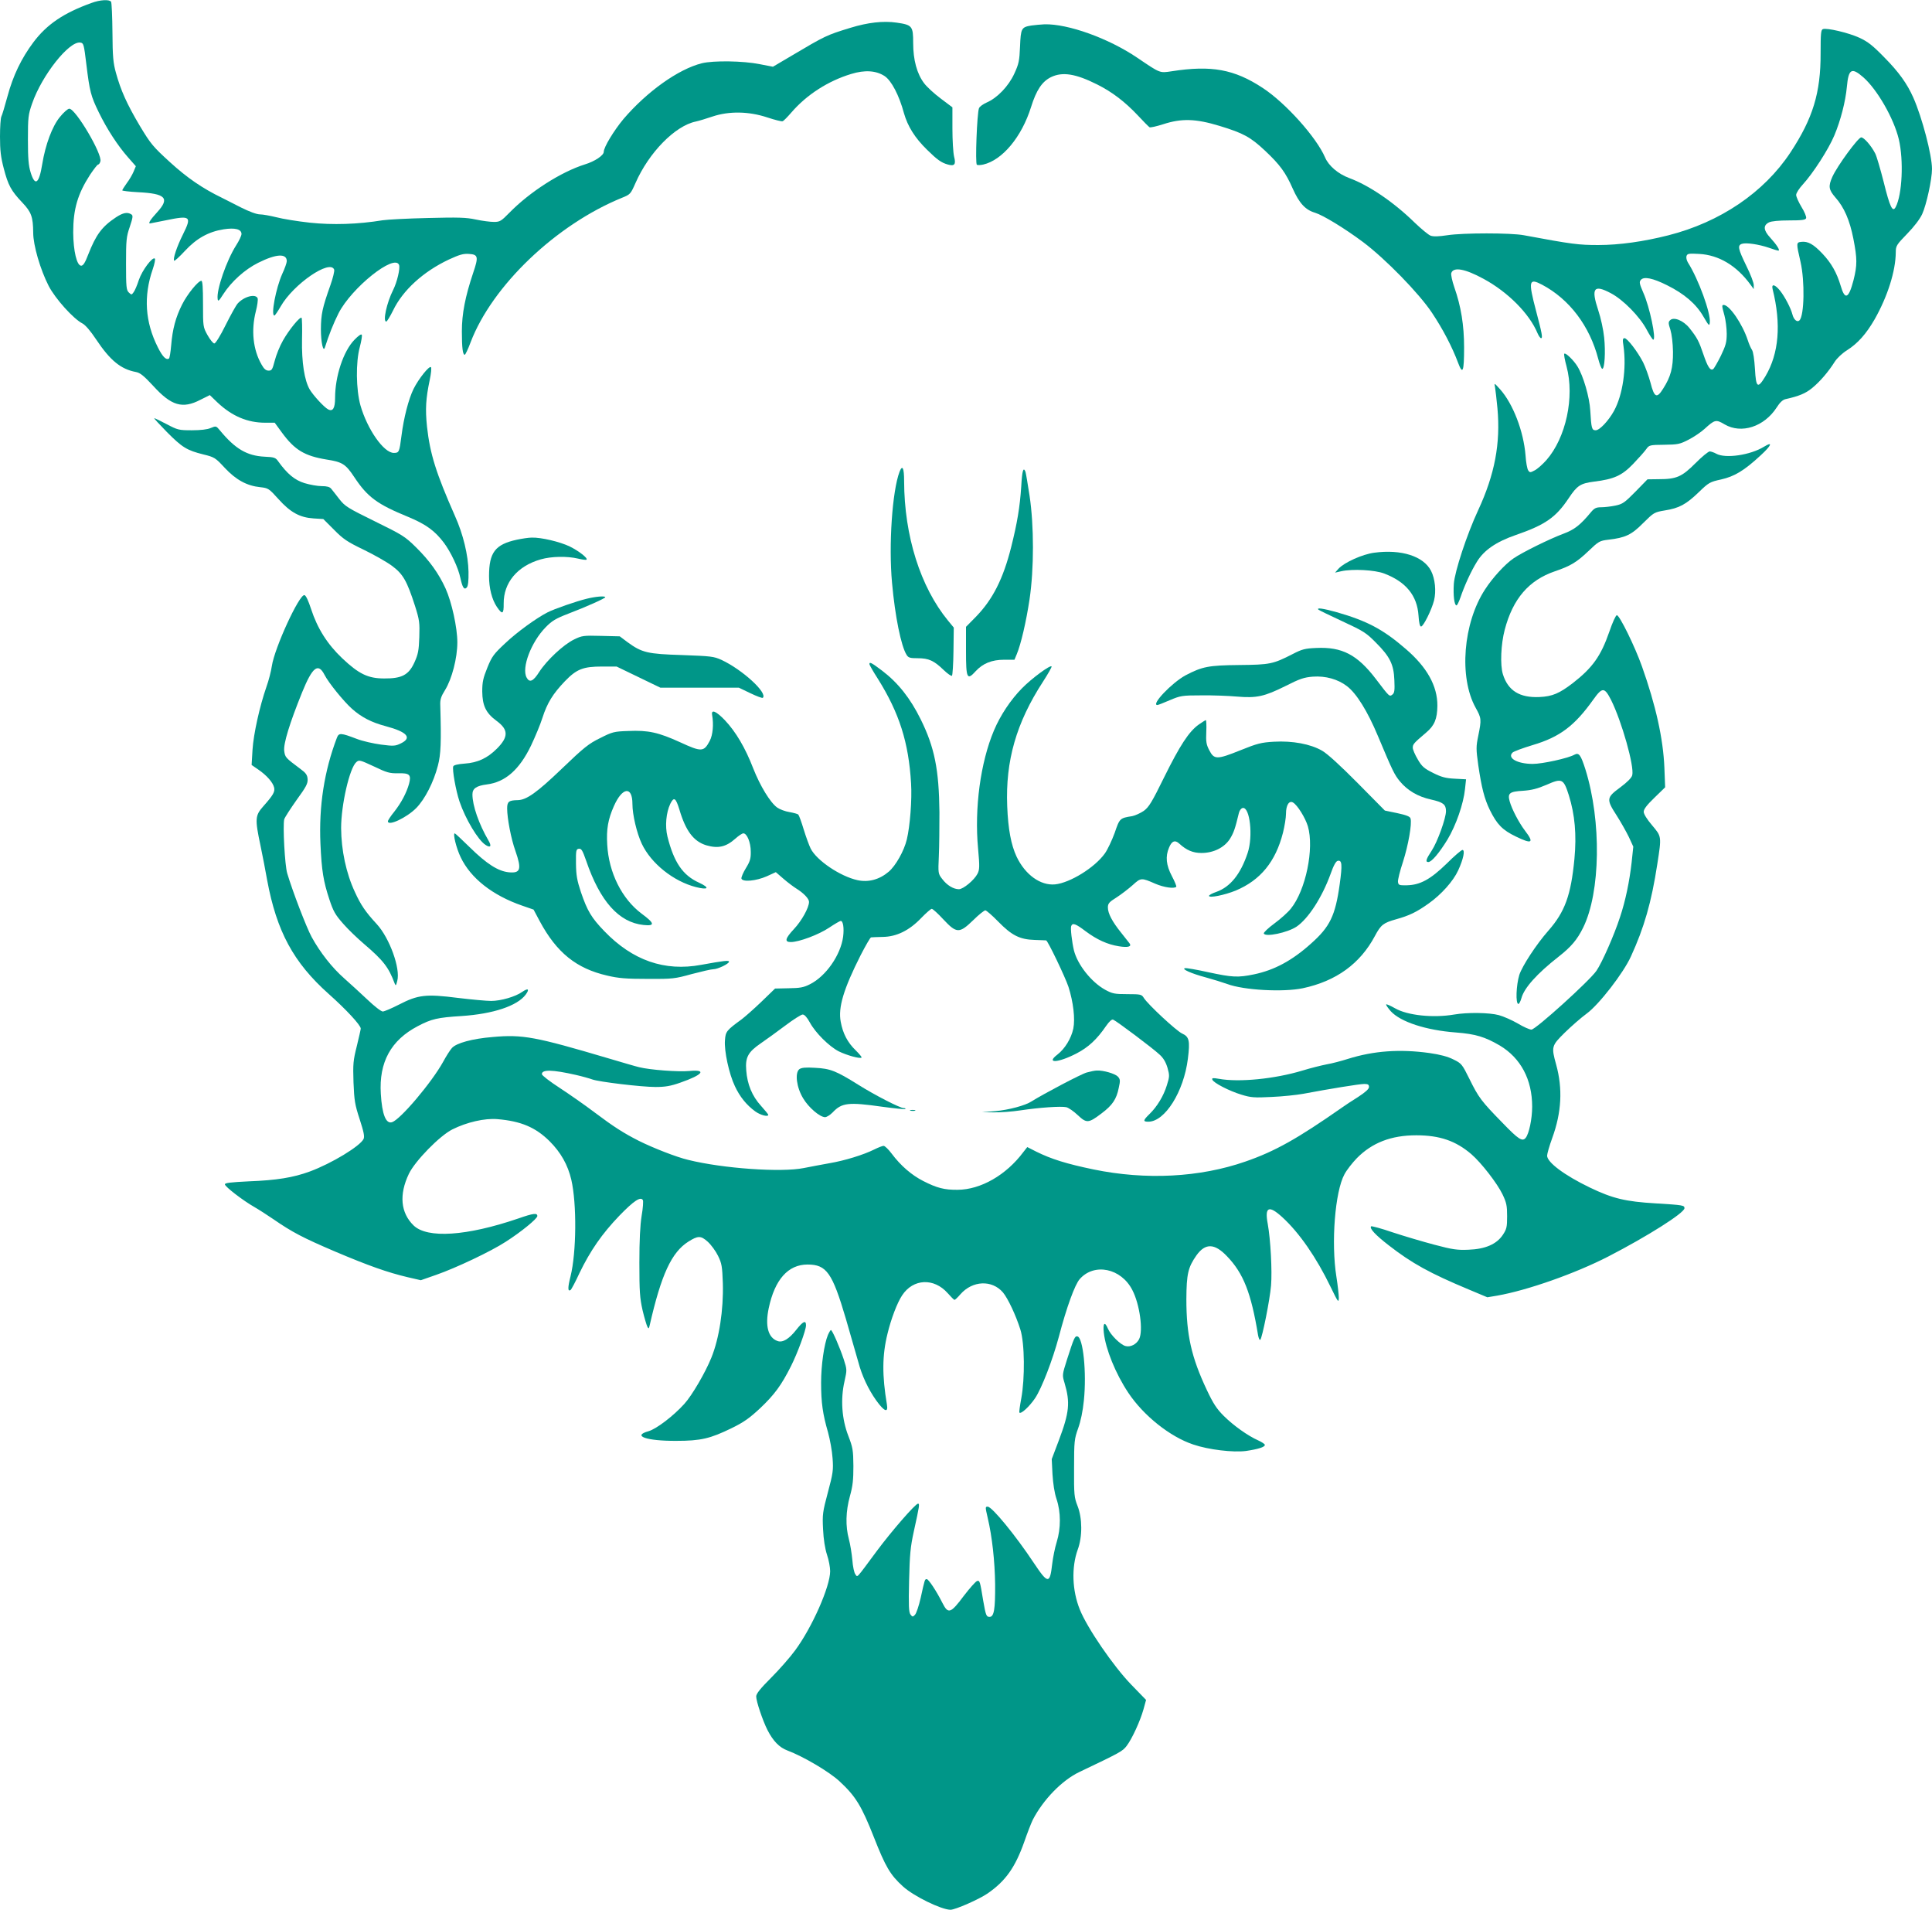
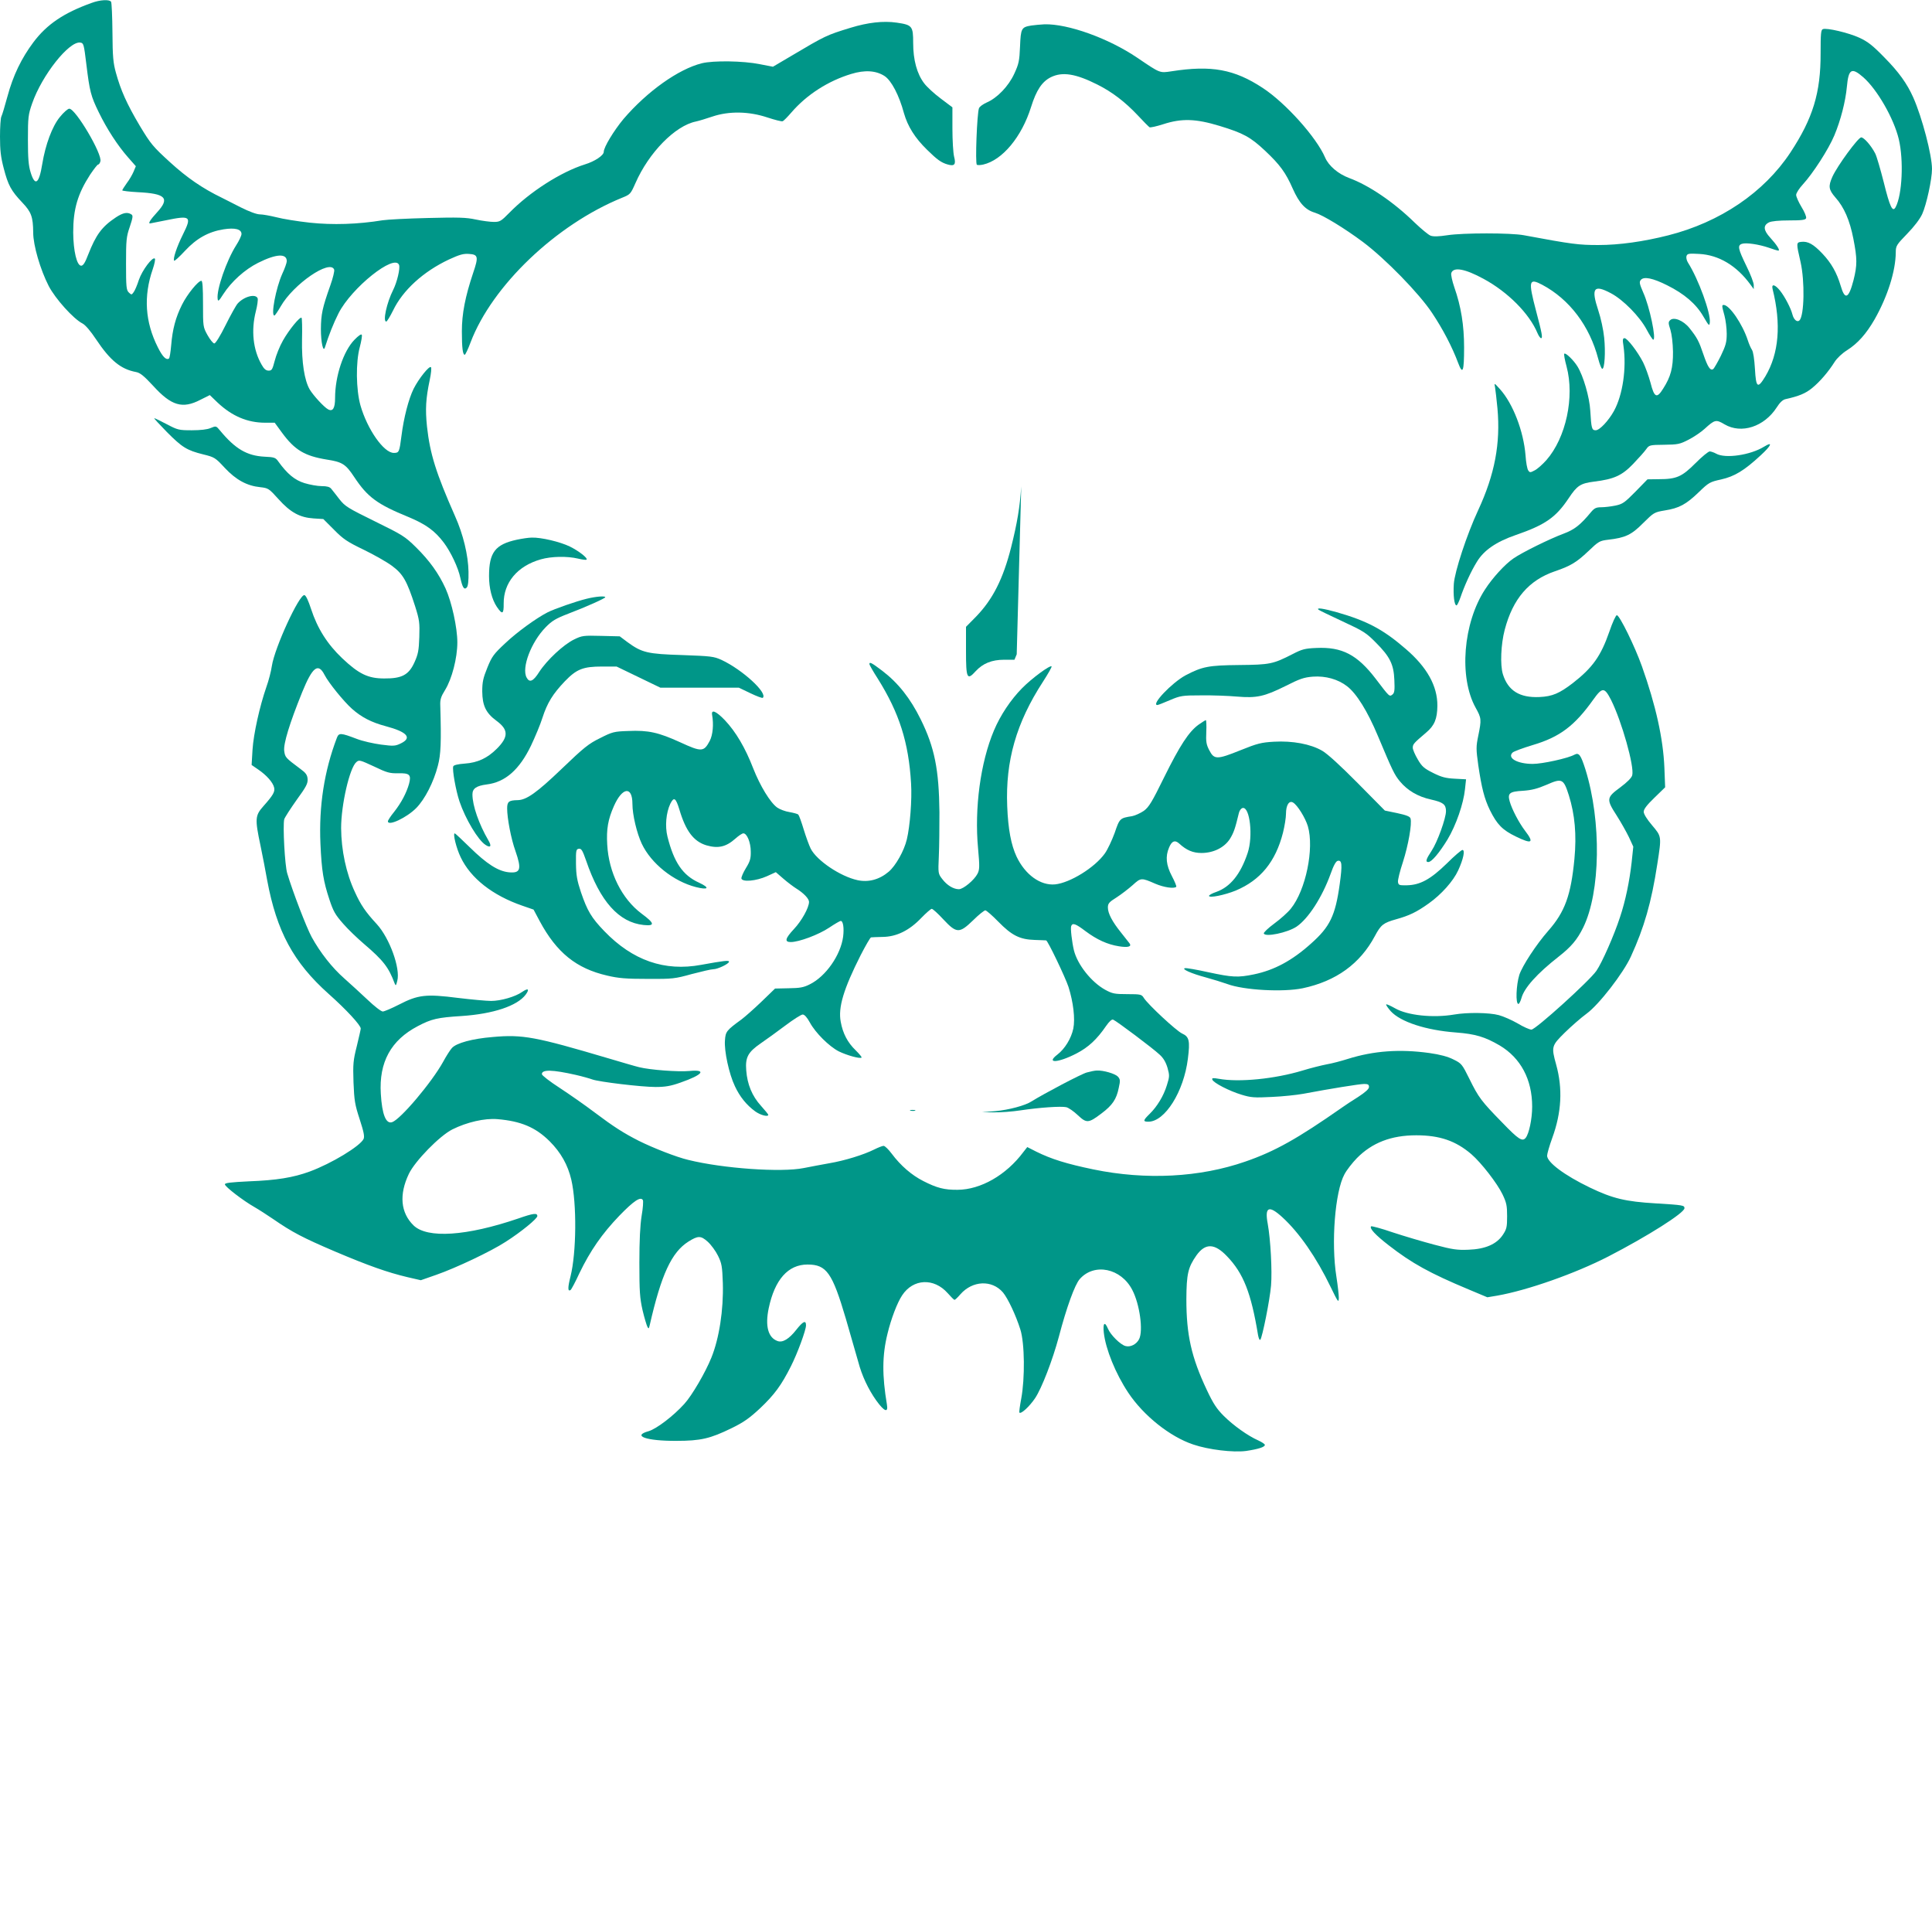
<svg xmlns="http://www.w3.org/2000/svg" version="1.0" width="1280pt" height="1265pt" viewBox="0 0 1280 1265" preserveAspectRatio="xMidYMid meet">
  <g transform="translate(0,1265) scale(0.1,-0.1)" fill="#009688" stroke="none">
    <path d="M605 12630 c-183 -66 -294 -141 -383 -259 -80 -107 -135 -220 -173 -361 -17 -63 -35 -123 -40 -132 -5 -10 -9 -69 -9 -133 0 -90 5 -135 25 -211 29 -111 48 -147 123 -226 60 -63 71 -95 72 -199 0 -84 47 -245 103 -354 44 -84 163 -217 224 -248 19 -10 54 -51 89 -104 94 -141 164 -198 264 -217 28 -5 52 -24 115 -92 120 -132 194 -154 313 -92 l62 31 52 -50 c96 -90 198 -133 315 -133 l63 0 49 -67 c84 -114 149 -153 295 -177 104 -16 126 -30 183 -116 88 -133 152 -180 360 -265 115 -48 174 -91 233 -169 46 -61 96 -166 110 -234 14 -64 25 -81 42 -64 9 9 13 42 12 105 -2 109 -35 248 -90 370 -125 283 -165 410 -185 591 -12 117 -8 185 18 309 9 42 13 81 8 85 -11 11 -81 -76 -115 -144 -33 -67 -65 -191 -80 -310 -14 -109 -16 -114 -51 -114 -66 0 -175 155 -221 315 -29 104 -32 285 -4 387 10 38 16 74 13 80 -3 8 -22 -5 -49 -33 -73 -75 -128 -241 -128 -385 0 -68 -15 -93 -47 -75 -26 14 -97 91 -121 131 -35 60 -54 180 -51 332 2 76 0 140 -3 143 -10 10 -83 -79 -123 -150 -22 -38 -46 -99 -55 -135 -15 -57 -19 -65 -40 -65 -18 0 -31 11 -47 40 -57 99 -70 227 -38 353 10 38 15 77 12 86 -13 32 -89 13 -132 -34 -11 -12 -47 -77 -80 -143 -36 -73 -67 -122 -75 -122 -8 0 -28 25 -45 55 -30 54 -30 57 -30 208 0 106 -3 152 -11 152 -21 0 -93 -88 -128 -158 -42 -84 -63 -161 -72 -270 -4 -45 -10 -85 -15 -87 -18 -12 -42 12 -73 74 -85 168 -96 339 -34 518 12 35 18 66 14 70 -15 15 -84 -77 -106 -141 -11 -35 -27 -72 -35 -82 -13 -18 -14 -18 -32 -1 -16 16 -18 37 -18 190 0 156 2 179 25 245 21 63 22 75 10 82 -26 17 -55 11 -101 -19 -95 -63 -133 -116 -185 -248 -20 -53 -33 -73 -46 -73 -29 0 -52 97 -53 220 0 156 30 256 112 383 25 37 48 67 53 67 5 0 12 9 15 21 15 46 -164 349 -206 349 -10 0 -38 -25 -63 -56 -50 -61 -95 -182 -116 -310 -21 -132 -48 -151 -77 -56 -14 45 -18 92 -18 217 0 149 2 165 28 240 65 187 245 414 319 403 22 -3 24 -11 40 -143 22 -181 30 -212 83 -320 53 -109 125 -220 194 -298 l51 -58 -15 -36 c-8 -19 -28 -54 -45 -76 -16 -23 -30 -44 -30 -48 0 -3 46 -9 103 -12 185 -9 214 -39 128 -133 -44 -48 -61 -74 -47 -74 2 0 48 9 101 20 169 35 177 28 117 -93 -41 -82 -68 -164 -58 -174 3 -3 35 26 71 65 77 83 156 127 256 143 76 12 119 1 119 -31 0 -11 -16 -45 -36 -76 -63 -99 -131 -295 -122 -354 2 -19 8 -15 37 31 54 84 143 164 231 208 120 60 190 64 190 11 0 -10 -13 -48 -30 -84 -42 -94 -77 -277 -52 -276 4 0 23 28 42 61 84 147 327 314 354 243 3 -9 -8 -55 -25 -103 -54 -152 -62 -192 -63 -291 0 -89 16 -158 27 -120 25 79 56 158 90 225 86 169 371 397 401 320 8 -23 -13 -113 -39 -165 -43 -85 -70 -210 -46 -210 5 0 25 33 45 73 64 134 200 258 370 338 70 32 95 40 134 37 60 -4 63 -19 27 -125 -53 -158 -75 -271 -75 -388 0 -110 6 -155 19 -155 4 0 22 37 39 83 143 375 566 779 1003 957 55 22 57 25 89 97 89 203 263 380 400 408 19 4 69 19 110 33 110 37 241 35 364 -6 49 -16 95 -28 101 -25 7 2 33 29 59 59 101 117 243 208 395 254 91 28 165 23 222 -14 45 -30 96 -127 128 -246 25 -87 72 -163 153 -242 67 -66 94 -85 135 -97 47 -14 58 -1 44 52 -6 25 -11 109 -11 186 l0 140 -77 58 c-43 32 -92 77 -110 101 -48 63 -73 155 -73 267 0 112 -6 120 -109 135 -89 13 -192 1 -306 -34 -160 -49 -166 -52 -397 -189 l-117 -69 -88 17 c-109 22 -306 25 -383 6 -156 -39 -363 -187 -519 -369 -64 -77 -131 -187 -131 -218 0 -23 -59 -63 -125 -83 -159 -50 -365 -182 -500 -320 -55 -56 -63 -61 -103 -61 -23 0 -78 7 -120 16 -64 14 -118 15 -317 10 -132 -3 -267 -10 -300 -15 -165 -27 -331 -32 -482 -16 -82 9 -181 25 -222 36 -41 10 -90 19 -109 19 -21 0 -70 18 -126 46 -50 26 -107 54 -126 64 -128 62 -230 132 -343 235 -115 105 -128 121 -201 242 -86 145 -126 235 -158 351 -18 65 -22 106 -23 267 -1 105 -5 196 -9 203 -10 17 -73 14 -131 -8z" />
    <path d="M6833 12481 c-66 -11 -70 -18 -75 -139 -4 -95 -8 -115 -38 -180 -38 -83 -113 -161 -183 -191 -24 -11 -47 -27 -51 -38 -13 -33 -26 -367 -14 -374 5 -4 24 -3 42 1 127 29 255 183 317 381 35 112 73 169 132 198 76 37 164 23 307 -49 98 -49 183 -114 267 -203 37 -40 73 -76 79 -80 6 -3 46 6 90 20 123 40 216 37 374 -11 158 -48 205 -74 301 -164 99 -93 137 -145 184 -252 43 -96 83 -140 147 -159 53 -16 196 -103 318 -194 147 -110 372 -340 458 -470 72 -108 133 -225 173 -332 30 -80 39 -57 39 103 0 147 -20 272 -65 400 -14 41 -23 82 -20 93 14 43 91 29 214 -38 161 -87 303 -230 357 -359 8 -19 19 -34 24 -34 12 0 6 33 -33 180 -53 201 -48 220 40 174 181 -96 315 -273 372 -492 9 -35 21 -64 26 -65 16 -3 23 111 13 207 -5 50 -22 130 -39 180 -49 148 -30 174 83 114 82 -43 192 -155 238 -242 19 -36 39 -66 43 -66 22 0 -24 220 -66 312 -25 58 -28 70 -16 84 20 24 79 12 173 -35 115 -57 193 -124 241 -207 37 -63 40 -66 43 -40 7 61 -75 287 -145 397 -9 15 -13 33 -9 44 5 15 16 17 84 13 130 -7 248 -78 339 -203 l22 -30 0 26 c1 14 -21 72 -49 128 -55 113 -60 136 -29 146 27 9 111 -3 178 -26 30 -11 58 -19 63 -19 14 0 -11 39 -54 86 -45 49 -48 81 -8 101 15 8 66 13 133 13 85 0 109 3 113 15 3 8 -10 41 -30 73 -20 33 -36 69 -36 81 0 12 20 43 44 69 67 73 170 232 209 325 42 100 74 225 83 322 11 119 31 131 109 63 92 -81 202 -272 235 -410 33 -139 23 -368 -21 -450 -20 -37 -38 0 -79 166 -22 86 -47 172 -56 189 -27 53 -75 107 -93 107 -20 0 -158 -188 -191 -261 -28 -63 -25 -85 20 -137 58 -65 95 -151 119 -273 26 -133 26 -175 1 -275 -32 -123 -57 -134 -85 -37 -26 87 -62 151 -122 214 -59 62 -95 82 -139 77 -34 -4 -34 -7 -5 -133 29 -127 25 -355 -7 -387 -15 -15 -38 4 -47 40 -10 40 -50 117 -82 157 -34 42 -58 47 -49 10 58 -232 42 -427 -48 -578 -51 -84 -62 -76 -69 49 -4 64 -11 114 -20 127 -8 12 -20 40 -27 62 -35 108 -122 235 -160 235 -13 0 -13 -5 5 -70 8 -30 15 -84 15 -121 0 -55 -6 -77 -39 -146 -22 -44 -45 -84 -51 -88 -19 -12 -36 14 -65 99 -29 86 -41 109 -92 173 -40 50 -104 76 -128 52 -13 -12 -12 -21 2 -64 9 -30 16 -88 17 -145 1 -106 -15 -166 -65 -244 -42 -68 -59 -60 -84 39 -12 44 -34 105 -49 135 -37 72 -105 160 -123 160 -12 0 -14 -10 -7 -52 21 -148 -5 -324 -63 -430 -36 -65 -95 -128 -121 -128 -26 0 -29 12 -36 130 -5 89 -46 230 -85 293 -25 41 -79 93 -87 84 -4 -3 3 -41 15 -85 54 -202 -4 -472 -134 -620 -26 -29 -61 -60 -78 -68 -28 -15 -32 -15 -42 0 -7 9 -15 54 -18 100 -13 160 -83 342 -169 438 -39 43 -39 43 -33 13 3 -16 10 -79 16 -140 21 -233 -18 -438 -128 -675 -75 -161 -155 -405 -161 -487 -5 -76 3 -143 18 -143 4 0 16 24 26 53 25 74 69 172 109 236 46 76 127 132 257 177 197 68 266 117 351 244 56 84 77 98 169 110 131 16 184 40 258 117 36 38 75 81 86 97 20 28 23 29 120 30 91 1 104 4 162 34 35 18 82 50 105 71 68 62 76 64 133 30 111 -65 262 -16 345 112 20 32 40 51 58 55 90 20 133 38 176 73 53 43 109 109 150 174 16 25 50 57 82 77 71 45 127 108 183 205 86 152 139 319 140 444 0 42 5 50 75 122 46 47 85 98 100 131 28 61 65 230 65 299 0 90 -65 340 -124 473 -41 92 -95 168 -193 267 -76 78 -108 103 -164 129 -72 33 -216 67 -242 57 -13 -5 -15 -31 -15 -159 1 -262 -51 -432 -200 -658 -175 -265 -466 -462 -810 -549 -162 -41 -323 -64 -462 -64 -132 0 -172 5 -495 65 -85 16 -402 16 -505 0 -60 -9 -93 -10 -112 -3 -14 5 -61 44 -105 86 -140 137 -304 248 -435 296 -72 27 -135 80 -159 136 -57 133 -262 362 -414 461 -187 123 -339 151 -602 110 -81 -12 -74 -15 -229 90 -189 128 -458 225 -614 221 -25 -1 -64 -5 -87 -8z" />
    <path d="M1105 9789 c101 -102 133 -122 242 -149 74 -18 80 -22 142 -89 75 -80 147 -119 235 -128 53 -6 57 -8 121 -79 79 -88 141 -122 233 -128 l64 -4 71 -71 c61 -62 88 -80 196 -132 68 -33 153 -81 188 -107 73 -54 99 -99 153 -267 29 -92 31 -109 28 -205 -3 -89 -8 -114 -32 -167 -38 -84 -84 -108 -201 -107 -107 0 -168 30 -278 134 -98 93 -164 197 -206 326 -18 55 -34 90 -44 92 -34 7 -198 -349 -216 -470 -5 -34 -21 -97 -36 -138 -45 -130 -85 -310 -92 -416 l-6 -101 45 -31 c54 -37 96 -84 104 -118 7 -28 -6 -51 -71 -124 -55 -62 -57 -83 -19 -262 14 -68 34 -170 44 -228 63 -339 174 -545 407 -753 117 -104 213 -208 213 -230 0 -6 -12 -58 -26 -116 -24 -95 -26 -118 -22 -240 5 -122 9 -147 41 -245 27 -83 33 -113 26 -130 -23 -48 -213 -163 -357 -216 -109 -40 -219 -58 -404 -65 -120 -6 -158 -10 -158 -20 0 -15 121 -108 195 -150 28 -16 84 -52 125 -80 126 -87 197 -124 410 -215 222 -94 346 -138 481 -170 l87 -20 103 36 c129 45 362 155 460 219 102 65 209 153 209 170 0 22 -26 19 -126 -16 -343 -117 -603 -134 -694 -46 -86 84 -97 204 -31 342 41 85 204 252 288 294 96 48 214 75 298 68 156 -13 253 -54 346 -146 75 -75 121 -157 144 -255 37 -159 34 -483 -5 -640 -19 -75 -19 -103 0 -91 5 3 32 53 59 112 72 149 149 260 264 380 96 99 141 129 156 104 4 -6 1 -53 -8 -104 -10 -63 -15 -162 -15 -312 0 -191 3 -232 21 -313 12 -51 27 -100 32 -110 8 -15 10 -14 15 8 77 338 145 485 257 556 64 40 82 40 128 -1 22 -20 53 -62 68 -93 25 -51 28 -70 32 -182 5 -176 -24 -365 -76 -493 -39 -97 -128 -250 -179 -306 -72 -80 -185 -166 -237 -181 -112 -31 -14 -65 183 -64 164 0 225 15 367 84 82 40 119 67 189 132 96 91 141 153 204 278 44 87 100 240 100 271 0 37 -20 27 -65 -30 -47 -60 -90 -86 -123 -74 -63 22 -84 99 -59 218 40 189 128 289 257 289 126 0 164 -54 254 -359 35 -121 72 -249 82 -285 24 -92 66 -181 119 -256 54 -75 81 -85 71 -27 -32 191 -32 324 4 469 23 96 64 205 97 254 73 111 211 117 302 14 21 -24 41 -44 45 -44 4 0 21 16 39 37 80 91 209 97 282 12 33 -40 85 -150 115 -245 29 -91 31 -324 6 -458 -9 -48 -15 -90 -12 -93 11 -11 67 41 104 96 44 66 116 253 157 406 52 198 106 345 138 382 96 110 275 73 349 -72 49 -94 73 -269 45 -325 -17 -34 -57 -55 -90 -46 -33 8 -100 74 -117 116 -21 50 -34 36 -27 -27 12 -109 78 -272 162 -398 101 -152 277 -292 430 -343 102 -35 266 -54 350 -43 81 12 125 26 125 40 0 6 -20 19 -44 30 -68 30 -165 99 -229 163 -46 46 -69 81 -111 170 -103 218 -136 366 -136 602 1 168 11 211 67 291 59 82 120 80 202 -6 109 -113 160 -243 206 -523 4 -21 10 -35 15 -30 13 15 63 263 71 359 8 96 -3 304 -22 409 -21 112 7 125 96 44 113 -103 227 -268 321 -463 49 -101 53 -107 54 -72 0 20 -7 83 -16 140 -36 226 -9 564 53 678 15 29 53 77 83 108 101 102 227 151 393 151 156 0 262 -37 365 -125 67 -58 171 -193 206 -265 27 -56 31 -76 31 -146 0 -72 -3 -85 -28 -123 -41 -62 -116 -95 -228 -99 -74 -3 -105 1 -225 33 -76 20 -201 57 -277 82 -75 26 -140 43 -143 40 -13 -13 29 -58 117 -126 153 -119 273 -185 529 -292 l124 -52 66 11 c199 35 515 146 735 259 260 134 505 289 505 320 0 19 -7 21 -190 32 -201 12 -285 32 -437 105 -168 81 -283 167 -283 211 0 12 15 65 34 117 62 170 70 327 26 486 -33 119 -31 125 57 212 43 42 108 99 145 126 81 59 243 268 293 378 88 192 136 358 175 612 29 186 29 182 -35 258 -34 40 -55 74 -55 89 0 17 21 45 71 93 l71 69 -5 130 c-8 193 -57 413 -149 672 -47 132 -148 338 -166 338 -7 0 -29 -48 -50 -110 -56 -161 -111 -238 -242 -340 -89 -68 -135 -88 -220 -92 -132 -6 -209 42 -243 151 -19 62 -13 199 12 294 54 206 160 329 333 388 103 35 143 59 221 133 69 66 75 69 132 76 113 13 154 32 231 110 71 70 73 72 144 84 95 15 141 40 225 121 66 64 74 68 147 84 89 20 153 58 263 160 72 66 83 95 22 57 -91 -56 -257 -80 -317 -46 -14 8 -33 14 -42 15 -10 0 -52 -35 -95 -78 -90 -90 -125 -106 -243 -106 l-75 -1 -80 -82 c-72 -73 -85 -82 -133 -92 -29 -6 -71 -11 -94 -11 -33 0 -45 -6 -67 -32 -71 -86 -110 -116 -182 -143 -94 -35 -276 -125 -332 -164 -56 -38 -139 -129 -188 -205 -146 -223 -174 -582 -63 -783 39 -70 40 -78 18 -186 -15 -73 -15 -88 0 -196 22 -149 40 -221 77 -297 47 -95 83 -132 172 -175 107 -52 123 -43 61 38 -41 54 -87 142 -102 195 -15 54 -1 65 88 70 57 4 94 13 157 40 102 45 112 40 147 -70 40 -128 52 -261 37 -421 -23 -241 -63 -351 -173 -476 -80 -91 -172 -232 -192 -292 -21 -68 -26 -193 -6 -193 5 0 14 18 20 39 18 67 103 162 246 274 83 65 123 112 163 193 115 234 122 704 15 1047 -31 97 -43 114 -73 98 -43 -24 -213 -61 -276 -61 -102 0 -171 39 -134 75 8 8 68 30 134 50 179 53 277 127 401 301 60 84 74 83 118 -3 70 -140 155 -440 140 -498 -4 -17 -33 -46 -80 -81 -91 -67 -93 -78 -23 -186 28 -44 64 -108 81 -143 l29 -63 -11 -104 c-14 -125 -41 -256 -77 -363 -39 -120 -119 -301 -156 -355 -44 -65 -403 -390 -431 -390 -12 0 -53 18 -91 41 -38 22 -95 47 -125 55 -63 17 -208 19 -295 4 -140 -24 -310 -6 -392 41 -30 17 -57 29 -59 26 -3 -3 11 -23 30 -45 65 -71 233 -126 432 -141 130 -10 192 -29 290 -86 139 -83 215 -225 215 -405 0 -82 -21 -180 -43 -207 -22 -27 -48 -10 -154 100 -140 143 -158 167 -219 291 -48 97 -52 102 -105 128 -37 19 -89 33 -160 43 -195 27 -368 15 -540 -39 -41 -13 -104 -30 -140 -36 -36 -7 -108 -25 -160 -41 -185 -56 -421 -79 -554 -55 -40 7 -48 6 -44 -5 6 -21 113 -76 193 -100 62 -19 84 -21 200 -15 72 3 166 13 210 21 175 33 372 65 403 65 25 0 32 -4 32 -20 0 -13 -23 -34 -72 -66 -40 -25 -89 -57 -108 -71 -292 -204 -442 -289 -639 -357 -302 -105 -658 -124 -1007 -52 -178 37 -278 68 -379 118 l-59 30 -26 -33 c-114 -153 -283 -249 -435 -250 -88 -1 -138 12 -228 58 -77 39 -150 102 -209 181 -21 28 -45 52 -54 52 -8 0 -36 -11 -62 -24 -70 -35 -196 -74 -297 -91 -49 -9 -126 -23 -170 -32 -149 -30 -535 -3 -765 54 -77 18 -233 79 -329 127 -100 51 -163 91 -291 187 -63 48 -168 121 -232 163 -65 42 -118 83 -118 91 0 32 70 30 225 -5 44 -10 93 -24 109 -30 43 -16 326 -50 419 -50 64 0 100 6 165 29 149 52 177 88 60 77 -74 -7 -261 7 -333 25 -22 5 -114 32 -205 59 -483 143 -567 159 -766 141 -135 -11 -241 -40 -270 -73 -12 -13 -38 -54 -58 -91 -75 -136 -282 -381 -338 -400 -41 -14 -67 51 -75 188 -13 209 67 355 245 448 91 48 131 57 290 67 210 14 369 67 425 142 27 37 16 45 -23 18 -45 -32 -142 -60 -206 -60 -30 0 -129 9 -220 20 -212 27 -264 21 -390 -44 -49 -25 -98 -46 -108 -46 -11 0 -56 35 -101 78 -45 42 -114 106 -154 141 -81 71 -160 172 -216 274 -34 62 -126 301 -162 422 -16 52 -30 315 -20 358 4 13 41 70 82 128 64 88 75 109 73 139 -2 27 -12 41 -48 67 -99 74 -101 76 -107 119 -6 48 36 184 119 389 68 167 106 197 148 115 27 -53 128 -177 182 -225 63 -56 129 -90 223 -115 143 -38 177 -77 101 -114 -37 -18 -48 -19 -132 -8 -51 7 -123 23 -161 38 -105 40 -118 41 -131 7 -84 -220 -120 -453 -109 -702 8 -180 20 -250 59 -368 26 -79 39 -102 92 -162 33 -38 95 -97 136 -132 130 -111 165 -156 205 -264 7 -17 9 -14 17 18 22 82 -51 283 -135 375 -75 81 -107 128 -146 214 -58 124 -90 277 -91 423 0 153 56 399 101 437 18 16 24 14 117 -29 85 -41 104 -46 158 -45 78 2 90 -9 74 -70 -17 -60 -51 -125 -99 -186 -23 -28 -41 -56 -41 -62 0 -35 125 24 188 88 57 58 115 171 143 280 20 75 23 157 16 397 -2 41 4 60 32 105 45 73 81 211 81 315 0 98 -37 266 -78 357 -45 99 -106 184 -195 272 -75 74 -91 83 -274 173 -179 88 -197 99 -234 146 -22 29 -47 60 -55 70 -10 12 -28 17 -63 17 -27 0 -78 9 -114 20 -64 20 -113 60 -173 143 -18 26 -26 29 -92 32 -116 6 -194 52 -294 173 -26 31 -26 32 -62 17 -22 -10 -68 -15 -125 -15 -86 0 -94 2 -166 40 -42 22 -79 40 -83 40 -4 0 34 -41 83 -91z" />
-     <path d="M5960 9526 c-49 -129 -73 -488 -50 -737 20 -223 60 -418 96 -476 12 -20 23 -23 75 -23 72 0 107 -16 171 -78 26 -25 51 -42 55 -38 4 4 9 77 10 163 l2 156 -38 46 c-183 223 -290 561 -291 924 0 87 -11 111 -30 63z" />
-     <path d="M6766 9428 c-9 -137 -27 -244 -67 -403 -53 -210 -122 -345 -231 -458 l-68 -69 0 -159 c0 -184 7 -198 64 -135 48 52 107 76 189 76 l68 0 15 36 c28 66 63 218 85 364 30 202 30 488 0 687 -12 78 -24 149 -27 158 -14 35 -22 9 -28 -97z" />
+     <path d="M6766 9428 c-9 -137 -27 -244 -67 -403 -53 -210 -122 -345 -231 -458 l-68 -69 0 -159 c0 -184 7 -198 64 -135 48 52 107 76 189 76 l68 0 15 36 z" />
    <path d="M3424 9075 c-143 -31 -184 -84 -184 -241 0 -80 19 -155 52 -204 36 -53 46 -49 45 22 -1 139 91 249 246 293 70 20 174 22 246 5 29 -7 54 -10 57 -7 10 10 -52 58 -111 87 -64 31 -189 61 -252 59 -21 0 -66 -7 -99 -14z" />
-     <path d="M9105 8989 c-78 -10 -198 -64 -237 -106 l-23 -26 40 9 c75 17 224 9 286 -15 144 -55 218 -146 227 -278 3 -49 9 -73 17 -73 15 0 70 110 86 173 15 61 7 143 -20 196 -50 97 -197 144 -376 120z" />
    <path d="M3887 8684 c-70 -17 -214 -67 -259 -90 -76 -39 -203 -131 -281 -205 -76 -71 -88 -87 -118 -161 -28 -69 -34 -95 -34 -158 1 -94 24 -143 95 -195 79 -58 80 -106 2 -184 -63 -63 -127 -93 -214 -99 -44 -3 -72 -10 -75 -18 -8 -21 17 -160 41 -232 40 -118 123 -256 172 -288 34 -23 43 -9 20 29 -63 108 -106 231 -106 305 0 39 26 57 95 66 123 15 217 99 293 257 27 57 62 140 76 185 32 99 69 158 148 241 78 81 121 98 248 98 l95 0 145 -70 145 -70 260 0 260 0 77 -37 c42 -20 79 -34 82 -30 33 32 -135 186 -274 251 -51 23 -69 25 -260 32 -231 7 -267 16 -362 85 l-52 39 -124 3 c-117 3 -126 2 -179 -24 -70 -34 -179 -136 -230 -214 -40 -64 -65 -74 -84 -38 -35 64 30 235 126 333 42 43 67 58 150 90 121 46 245 102 245 109 0 10 -63 5 -123 -10z" />
    <path d="M8736 8611 c5 -4 77 -39 159 -77 138 -64 156 -75 221 -141 93 -93 118 -144 122 -248 3 -66 1 -84 -12 -95 -21 -16 -19 -18 -111 103 -123 161 -224 213 -394 205 -76 -3 -96 -9 -156 -40 -131 -67 -151 -71 -355 -73 -203 -2 -244 -10 -355 -68 -91 -49 -232 -197 -187 -197 4 0 41 14 82 32 71 30 82 32 210 32 74 1 180 -3 235 -8 131 -11 181 0 322 70 95 48 121 57 181 62 85 6 166 -17 226 -63 63 -48 136 -165 205 -330 97 -231 109 -256 146 -301 50 -60 119 -101 206 -120 80 -18 99 -32 99 -77 0 -47 -57 -205 -95 -262 -37 -56 -43 -75 -22 -75 22 0 73 61 127 149 57 95 106 237 116 334 l7 65 -74 4 c-60 3 -88 10 -144 38 -60 30 -75 43 -102 90 -18 30 -33 65 -33 77 0 24 7 31 88 100 56 47 74 91 75 178 1 131 -69 256 -209 376 -150 130 -256 186 -458 244 -90 25 -138 32 -120 16z" />
    <path d="M5760 8251 c0 -5 25 -49 56 -97 142 -227 204 -421 220 -692 7 -107 -7 -285 -28 -372 -18 -76 -74 -175 -120 -214 -61 -52 -134 -72 -207 -56 -114 25 -270 130 -310 209 -10 20 -31 77 -46 126 -15 50 -31 94 -36 99 -4 5 -31 12 -59 17 -27 4 -64 18 -81 30 -46 33 -113 143 -159 260 -52 135 -115 242 -188 319 -58 60 -91 74 -84 34 11 -62 5 -132 -16 -172 -39 -73 -54 -74 -195 -9 -145 66 -212 81 -345 75 -94 -3 -105 -6 -186 -47 -76 -37 -107 -62 -254 -203 -166 -159 -234 -207 -292 -208 -59 -1 -70 -10 -70 -55 0 -65 26 -202 55 -282 42 -121 34 -148 -43 -141 -72 7 -148 56 -260 166 -51 50 -96 92 -99 92 -14 0 10 -98 39 -158 66 -139 211 -253 408 -321 l75 -26 41 -77 c112 -208 242 -313 446 -360 76 -18 126 -22 268 -22 167 -1 181 1 293 32 65 17 129 32 143 32 29 0 104 36 104 50 0 10 -31 7 -185 -21 -242 -45 -454 29 -641 223 -86 89 -113 135 -155 258 -26 78 -32 112 -33 190 -1 88 1 95 19 98 17 2 24 -10 48 -78 92 -270 217 -410 381 -427 77 -8 74 11 -13 75 -131 98 -218 272 -228 458 -6 101 5 166 44 254 56 127 123 135 123 15 0 -72 29 -194 62 -264 62 -131 210 -249 359 -287 83 -21 94 -5 21 29 -109 49 -167 135 -210 306 -17 69 -9 158 19 217 24 48 36 40 60 -38 42 -142 94 -211 178 -237 79 -23 131 -11 193 44 21 19 45 35 53 35 24 0 49 -60 49 -121 1 -46 -5 -65 -32 -109 -18 -29 -31 -60 -30 -69 6 -25 97 -17 169 15 l59 27 52 -45 c29 -25 67 -53 83 -63 50 -31 85 -68 85 -89 0 -38 -49 -126 -100 -180 -58 -62 -64 -86 -21 -86 55 0 185 49 254 95 37 25 72 45 77 45 16 0 23 -47 16 -104 -16 -122 -115 -264 -221 -316 -41 -21 -66 -25 -140 -26 l-90 -2 -89 -86 c-50 -48 -110 -101 -134 -119 -99 -72 -105 -80 -109 -138 -6 -69 27 -223 66 -304 32 -69 77 -125 135 -167 35 -25 86 -38 86 -22 0 3 -22 30 -49 60 -58 64 -90 141 -97 234 -7 87 12 121 96 179 36 25 109 77 163 118 53 40 105 73 115 73 12 0 29 -19 47 -52 37 -69 128 -159 192 -192 53 -26 142 -51 151 -41 3 3 -15 24 -39 48 -53 51 -85 111 -99 189 -18 95 19 217 132 441 33 64 64 118 69 118 5 1 39 2 77 3 92 1 177 43 256 126 32 33 63 60 69 60 7 0 41 -31 77 -70 88 -94 106 -94 198 -5 36 36 73 65 80 65 7 0 46 -34 86 -75 89 -91 142 -118 241 -121 39 -1 73 -3 76 -3 11 -2 126 -242 148 -308 32 -101 45 -211 32 -276 -14 -66 -56 -134 -105 -172 -80 -61 4 -56 126 7 79 41 135 93 196 182 21 30 38 46 47 42 21 -8 265 -191 307 -231 26 -23 42 -51 53 -88 14 -50 14 -58 -4 -115 -22 -72 -65 -142 -115 -191 -43 -42 -45 -51 -8 -51 110 0 235 199 262 417 15 119 9 146 -38 167 -39 18 -227 193 -254 236 -14 23 -20 25 -109 25 -85 0 -99 3 -147 29 -92 51 -183 166 -207 261 -13 55 -24 147 -18 161 9 23 29 16 95 -34 75 -56 145 -88 221 -100 61 -10 87 -2 70 20 -5 7 -31 39 -56 71 -58 72 -87 127 -87 166 0 26 8 36 58 67 31 20 79 57 106 81 55 50 57 50 151 9 56 -24 124 -34 138 -20 3 3 -10 35 -29 71 -38 72 -44 130 -19 188 18 45 40 53 68 27 48 -44 91 -62 147 -62 80 0 152 36 189 94 25 41 34 67 59 171 4 17 15 31 25 33 48 9 70 -188 33 -298 -47 -141 -115 -225 -208 -258 -27 -9 -48 -21 -48 -26 0 -16 103 5 177 35 164 69 264 191 313 383 11 44 20 100 20 126 0 57 21 90 47 74 29 -17 81 -101 98 -157 43 -147 -14 -424 -113 -546 -19 -24 -68 -68 -109 -98 -41 -30 -72 -60 -70 -66 9 -26 157 5 217 45 78 53 169 194 225 348 20 57 36 86 48 88 28 6 31 -24 13 -154 -29 -210 -65 -283 -190 -394 -127 -114 -244 -176 -378 -204 -107 -22 -143 -20 -302 14 -76 17 -146 29 -155 27 -26 -5 40 -35 137 -61 48 -13 112 -33 143 -44 110 -41 370 -55 500 -28 221 47 380 162 478 346 40 75 56 87 141 111 86 24 135 47 216 105 83 59 162 147 195 219 34 74 47 135 28 135 -7 0 -54 -40 -104 -90 -108 -105 -176 -142 -264 -144 -51 -1 -56 1 -59 22 -2 13 13 73 33 133 35 109 61 254 50 288 -4 13 -28 22 -88 35 l-82 17 -180 182 c-114 115 -200 194 -235 214 -77 45 -197 67 -320 60 -84 -5 -109 -11 -223 -57 -154 -62 -173 -62 -205 0 -20 38 -23 57 -20 123 2 42 0 77 -3 77 -3 0 -25 -14 -48 -30 -65 -47 -124 -138 -228 -348 -81 -165 -101 -198 -135 -223 -22 -15 -57 -31 -77 -35 -82 -13 -83 -14 -116 -111 -18 -49 -47 -111 -65 -136 -67 -94 -231 -195 -330 -205 -97 -9 -198 64 -255 184 -36 77 -56 181 -62 334 -12 300 60 552 236 823 35 54 61 100 58 103 -10 10 -131 -79 -195 -144 -76 -77 -144 -179 -187 -281 -89 -211 -130 -514 -105 -782 11 -120 10 -140 -4 -167 -21 -41 -94 -102 -123 -102 -36 0 -79 26 -110 67 -28 36 -28 38 -23 152 3 64 4 195 4 291 -3 282 -32 429 -124 615 -69 140 -150 242 -255 322 -70 53 -85 61 -85 44z" />
-     <path d="M5296 5568 c-31 -24 -19 -121 25 -193 36 -61 110 -124 145 -125 11 0 33 14 50 31 61 65 104 70 330 38 81 -11 149 -18 152 -15 3 4 -1 6 -10 6 -25 0 -192 86 -302 155 -147 92 -185 107 -286 112 -63 4 -90 1 -104 -9z" />
    <path d="M7200 5546 c-37 -10 -285 -141 -365 -191 -42 -28 -153 -57 -240 -65 l-90 -7 80 -1 c44 -1 123 5 175 13 126 19 271 29 305 21 15 -4 49 -27 76 -53 58 -54 70 -54 157 12 72 54 99 94 114 169 11 49 10 57 -6 75 -18 19 -95 42 -139 40 -12 0 -42 -6 -67 -13z" />
    <path d="M6033 5293 c9 -2 23 -2 30 0 6 3 -1 5 -18 5 -16 0 -22 -2 -12 -5z" />
-     <path d="M5485 3807 c-25 -61 -45 -199 -45 -316 0 -133 11 -208 46 -329 13 -47 27 -124 30 -171 6 -78 3 -99 -31 -226 -35 -131 -37 -147 -32 -245 3 -66 13 -128 26 -168 12 -35 21 -84 21 -109 0 -102 -120 -374 -233 -526 -33 -45 -104 -126 -158 -180 -72 -72 -99 -106 -99 -124 0 -32 43 -160 75 -223 37 -72 78 -115 132 -135 106 -40 276 -140 345 -204 107 -99 146 -163 228 -371 77 -196 108 -249 193 -326 72 -65 253 -153 314 -154 32 0 189 69 246 108 120 83 183 173 243 342 20 58 45 122 56 145 69 134 194 263 310 318 273 130 285 137 312 172 36 47 90 165 112 243 l17 62 -99 102 c-117 121 -291 374 -340 497 -51 126 -56 279 -14 396 32 86 31 209 -1 290 -22 56 -24 73 -23 250 0 180 2 194 27 264 17 47 31 114 38 185 19 184 -5 417 -43 424 -17 3 -22 -8 -69 -154 -32 -101 -32 -102 -16 -155 38 -129 32 -194 -38 -380 l-47 -124 5 -100 c4 -63 13 -124 27 -165 29 -87 29 -193 1 -284 -12 -38 -25 -104 -30 -146 -15 -133 -28 -133 -120 5 -124 187 -279 375 -307 375 -17 0 -17 -1 0 -75 29 -123 47 -285 49 -440 1 -164 -7 -215 -37 -215 -21 0 -25 10 -42 107 -21 130 -23 135 -40 131 -9 -2 -48 -46 -88 -98 -88 -118 -104 -123 -142 -48 -39 78 -92 158 -104 158 -13 0 -13 0 -40 -123 -12 -53 -29 -104 -38 -113 -14 -15 -17 -15 -30 2 -11 15 -13 58 -9 224 4 173 9 224 31 325 38 173 40 185 28 185 -17 0 -176 -183 -274 -315 -141 -190 -125 -173 -141 -153 -8 10 -17 53 -20 95 -4 43 -14 105 -23 138 -23 86 -21 184 7 285 19 68 23 108 23 200 -1 105 -4 122 -34 200 -43 111 -52 243 -25 360 17 77 17 77 -5 146 -27 81 -76 194 -85 194 -3 0 -12 -15 -20 -33z" />
  </g>
</svg>